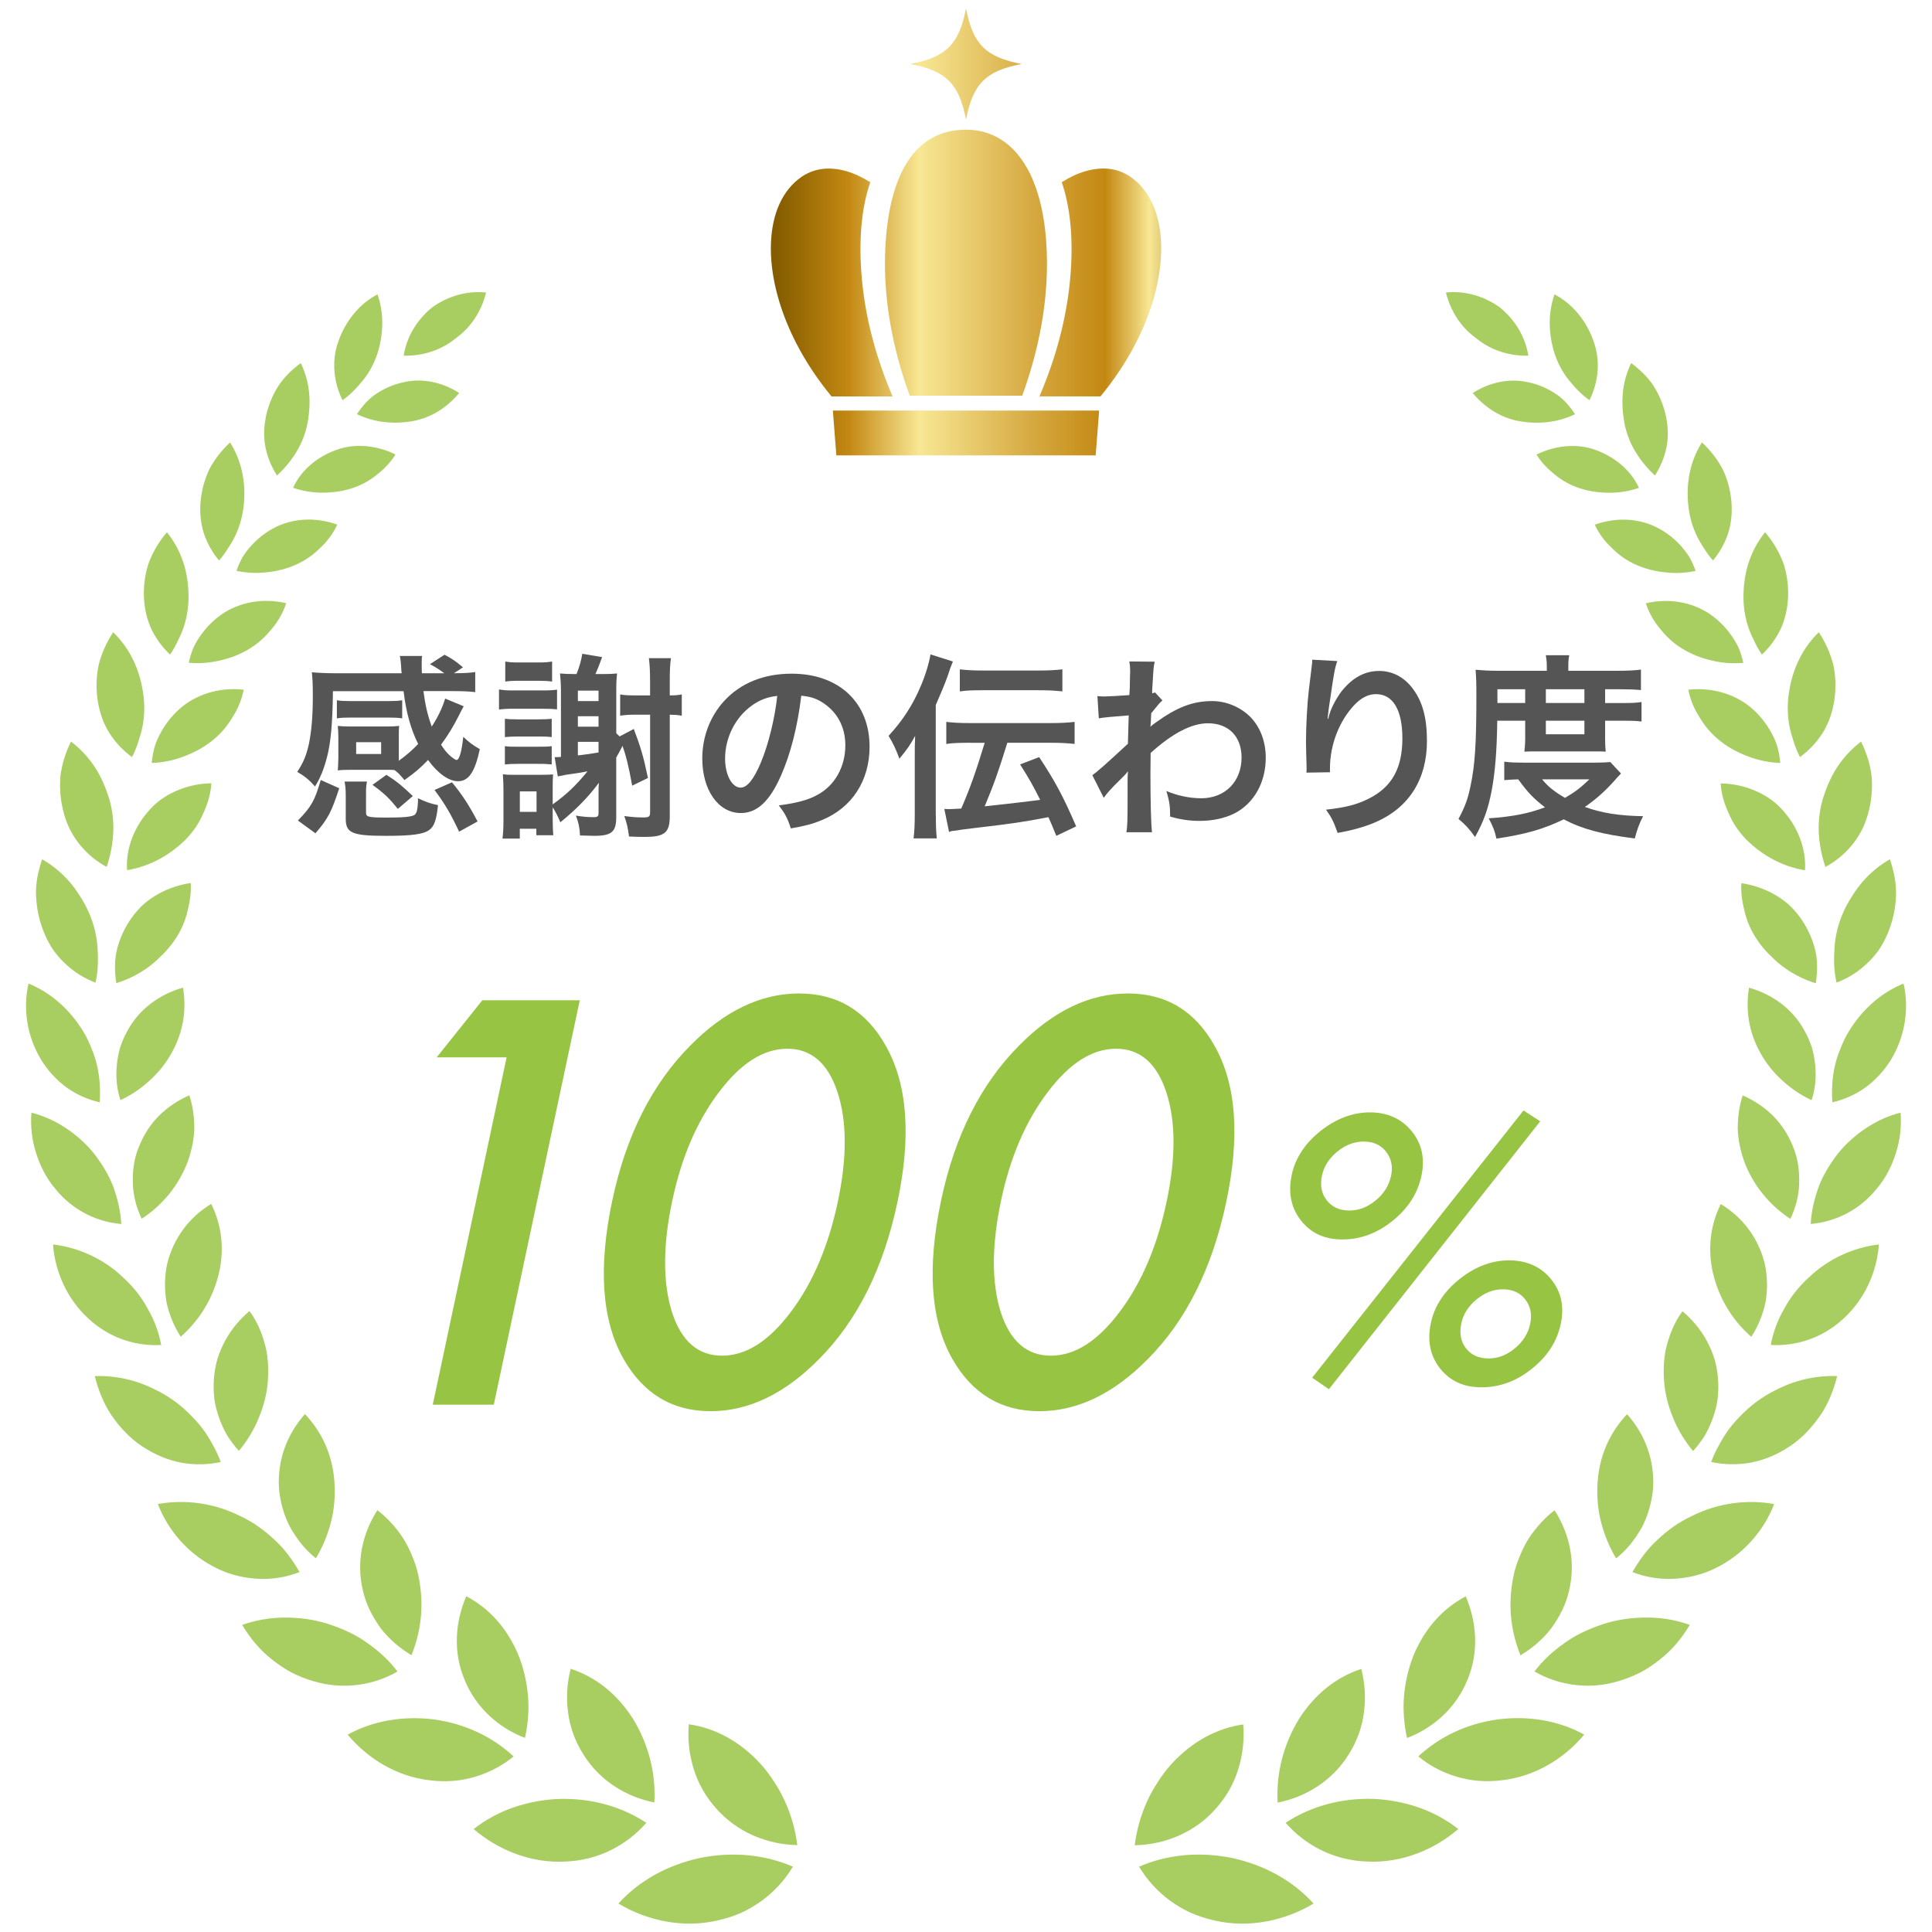
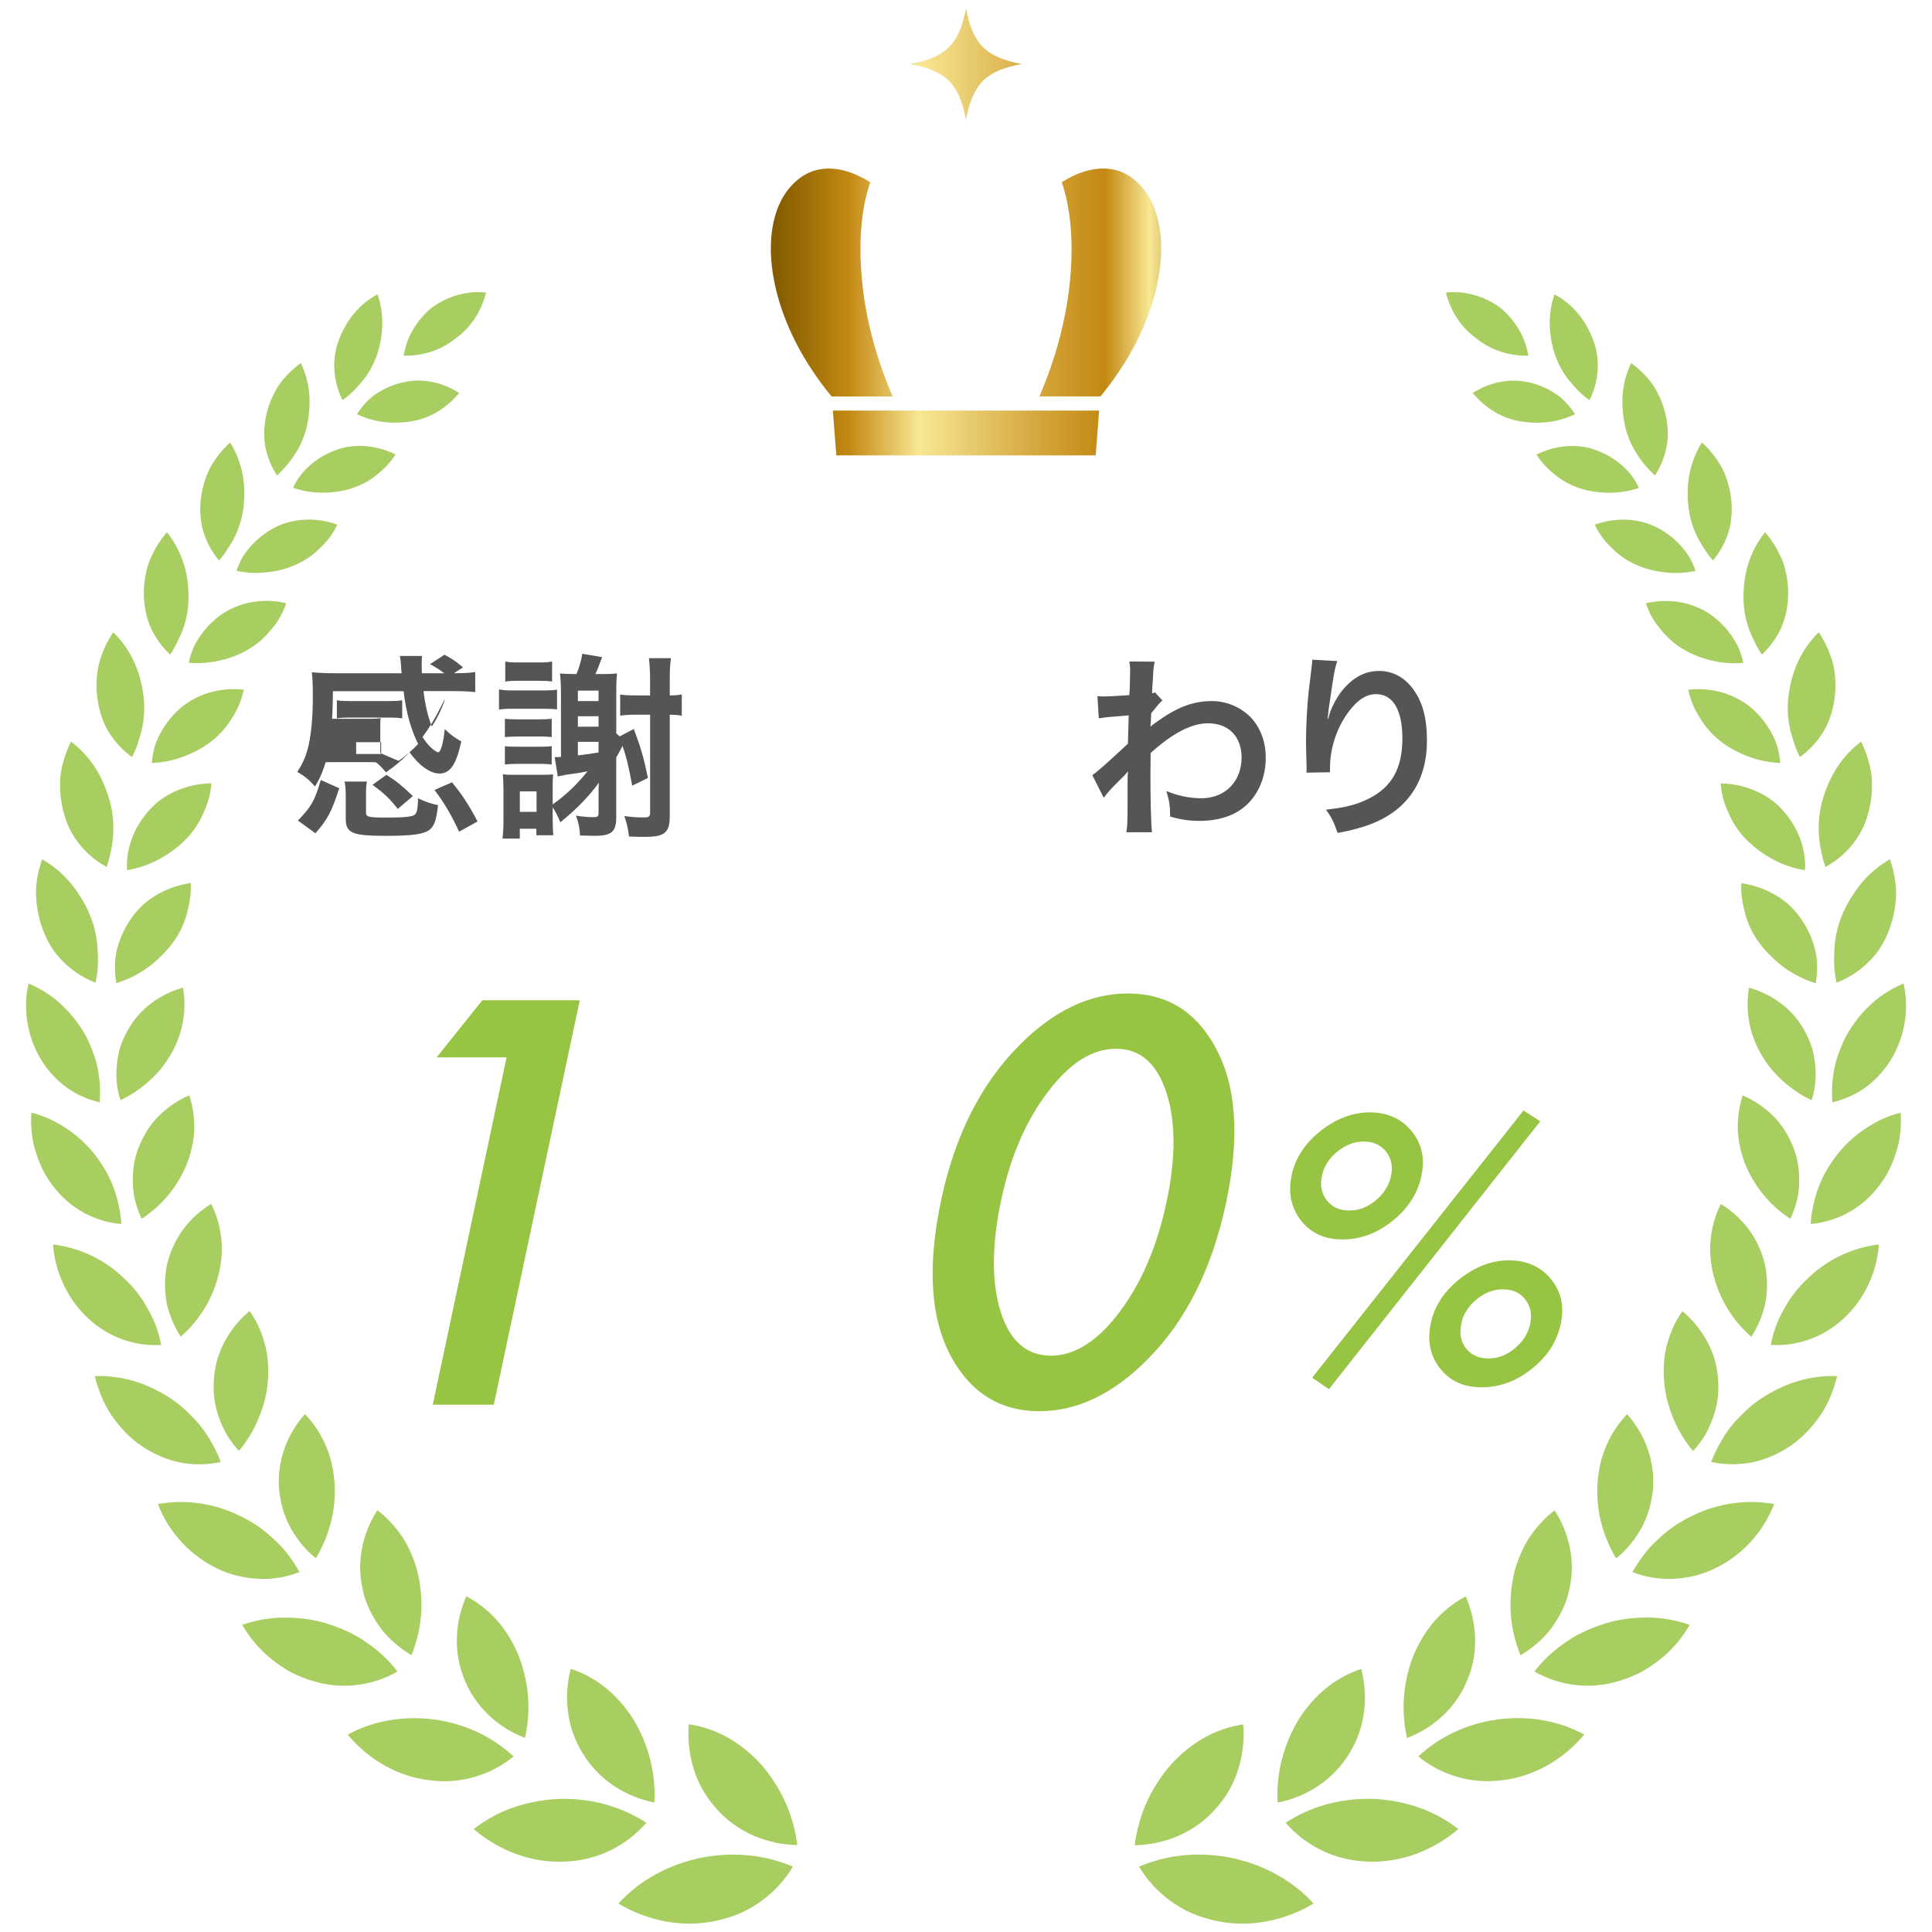
<svg xmlns="http://www.w3.org/2000/svg" xmlns:xlink="http://www.w3.org/1999/xlink" id="_レイヤー_2" viewBox="0 0 460 460">
  <defs>
    <style>.cls-1{fill:url(#_名称未設定グラデーション_62-5);}.cls-1,.cls-2,.cls-3,.cls-4,.cls-5,.cls-6,.cls-7,.cls-8{stroke-width:0px;}.cls-2{fill:url(#_名称未設定グラデーション_62-4);}.cls-3{fill:url(#_名称未設定グラデーション_62-3);}.cls-4{fill:url(#_名称未設定グラデーション_62-2);}.cls-5{fill:url(#_名称未設定グラデーション_62);}.cls-6{fill:#555;}.cls-7{fill:#98c443;}.cls-8{fill:#a8cd60;}</style>
    <linearGradient id="_名称未設定グラデーション_62" x1="185.21" y1="62.55" x2="290.52" y2="62.55" gradientUnits="userSpaceOnUse">
      <stop offset="0" stop-color="#855d00" />
      <stop offset=".16" stop-color="#c38812" />
      <stop offset=".32" stop-color="#f8e794" />
      <stop offset=".59" stop-color="#d4a63c" />
      <stop offset=".74" stop-color="#c38812" />
      <stop offset=".84" stop-color="#f8e794" />
      <stop offset=".95" stop-color="#a5842a" />
      <stop offset="1" stop-color="#855d00" />
    </linearGradient>
    <linearGradient id="_名称未設定グラデーション_62-2" x1="185.21" y1="67.26" x2="290.52" y2="67.26" xlink:href="#_名称未設定グラデーション_62" />
    <linearGradient id="_名称未設定グラデーション_62-3" x1="185.21" y1="67.26" x2="290.52" y2="67.26" xlink:href="#_名称未設定グラデーション_62" />
    <linearGradient id="_名称未設定グラデーション_62-4" x1="185.21" y1="15.23" x2="290.52" y2="15.23" xlink:href="#_名称未設定グラデーション_62" />
    <linearGradient id="_名称未設定グラデーション_62-5" x1="185.21" y1="103.09" x2="290.52" y2="103.09" xlink:href="#_名称未設定グラデーション_62" />
  </defs>
  <path class="cls-8" d="m115.73,69.65c-1.08,4.33-3.47,8.2-7.22,10.9-3.58,2.92-7.94,4.22-12.4,4.14.67-4.27,3.01-8.43,6.77-11.49,3.93-2.83,8.56-4.01,12.85-3.55Zm-6.38,23.93c-3.81-2.45-8.55-3.65-13.22-2.58-2.36.5-4.54,1.44-6.47,2.71-1.95,1.25-3.43,3.03-4.68,4.9,4.16,1.99,8.72,2.47,13.41,1.63,4.66-.89,8.21-3.46,10.95-6.66Zm-19.61,19.44c1.74-1.37,3.27-2.94,4.42-4.81-2.09-1.04-4.36-1.71-6.71-1.95-2.37-.24-4.82-.04-7.14.78-4.65,1.61-8.59,4.82-10.52,9.1,2.22.76,4.55,1.15,6.87,1.16,2.32,0,4.78-.27,7.07-1.03,2.31-.74,4.32-1.85,6.02-3.26Zm-13.39,17.32c1.68-1.56,3-3.39,3.96-5.43-4.47-1.61-9.67-1.73-14.33.42-2.3,1.09-4.31,2.61-5.98,4.4-.83.9-1.58,1.86-2.22,2.88-.59,1.05-1.08,2.16-1.48,3.3,2.36.51,4.79.63,7.17.35,2.44-.24,4.87-.84,7.13-1.88,2.27-1.03,4.17-2.42,5.75-4.05Zm-11.58,19.31c1.52-1.8,2.64-3.83,3.37-6.03-4.78-1.12-10.08-.59-14.61,2.16-2.22,1.4-4.09,3.2-5.57,5.24-.74,1.02-1.39,2.1-1.92,3.22-.47,1.15-.84,2.35-1.1,3.56,2.48.22,4.98.04,7.38-.53,2.46-.54,4.88-1.46,7.06-2.8,2.2-1.33,3.94-3,5.39-4.83Zm-9.43,21.13c1.33-2.03,2.22-4.24,2.69-6.57-5.02-.55-10.4.64-14.66,4.05-2.09,1.71-3.78,3.79-5.04,6.07-.61,1.14-1.19,2.31-1.53,3.55-.33,1.24-.56,2.51-.67,3.78,2.57-.09,5.11-.6,7.48-1.49,2.39-.89,4.79-2.12,6.84-3.76,2.08-1.64,3.67-3.55,4.89-5.62Zm-6.9,22.77c1.06-2.25,1.72-4.61,1.89-7.05-2.63.04-5.24.54-7.72,1.53-2.47.99-4.87,2.47-6.73,4.5-3.82,4.05-5.97,9.37-5.63,14.65,5.26-.88,10.02-3.41,13.93-7.27,1.91-1.95,3.32-4.09,4.26-6.37Zm-3.99,24.15c.65-2.45,1.13-4.93.96-7.45-2.69.39-5.3,1.25-7.7,2.59-1.2.67-2.37,1.46-3.43,2.38-1.02.92-1.96,1.97-2.81,3.13-1.7,2.32-2.9,4.92-3.59,7.6-.68,2.68-.6,5.46-.19,8.13,2.62-.8,5.1-2.02,7.31-3.59,1.11-.78,2.15-1.66,3.1-2.62,1.02-.95,1.97-1.99,2.82-3.11,1.7-2.24,2.87-4.62,3.54-7.07Zm-.87,17.45c-5.38,1.52-10.34,4.95-13.18,10.18-.73,1.3-1.33,2.66-1.79,4.05-.4,1.38-.66,2.79-.79,4.21-.28,2.83-.03,5.68.86,8.34,2.57-1.18,4.89-2.77,6.97-4.68,2.11-1.91,3.91-4.15,5.27-6.66,2.82-5.04,3.48-10.35,2.66-15.43Zm2.68,33.49c0-2.69-.36-5.33-1.18-7.85-2.64,1.15-5.08,2.76-7.17,4.81-2.07,2.05-3.66,4.53-4.82,7.4-1.2,2.88-1.56,5.86-1.45,8.79.06,2.94.87,5.78,2.09,8.39,4.89-3.17,8.71-7.81,10.87-13.33,1-2.75,1.6-5.52,1.66-8.21Zm4.03,18c-5.14,3.13-8.92,7.98-10.47,14.21-.67,3.07-.69,6.19-.18,9.18.62,2.95,1.8,5.75,3.38,8.24,4.58-4,7.75-9.29,9.13-15.23,1.34-5.94.55-11.52-1.87-16.41Zm12.69,33.1c-.77-2.74-1.9-5.32-3.58-7.58-2.33,1.96-4.3,4.32-5.78,7.03-.74,1.35-1.35,2.79-1.83,4.31-.44,1.5-.72,3.06-.85,4.69-.13,1.63-.09,3.25.09,4.83.21,1.57.62,3.08,1.13,4.55.52,1.47,1.17,2.88,1.94,4.21.82,1.3,1.75,2.53,2.78,3.66,1.99-2.37,3.6-5.04,4.74-7.87,1.2-2.86,1.98-5.92,2.17-9.02.18-3.1,0-6.11-.82-8.82Zm9.63,16.95c-4.24,4.76-6.6,10.89-6.19,17.69.3,3.32,1.21,6.54,2.73,9.36,1.59,2.77,3.56,5.34,6.07,7.27,1.63-2.71,2.84-5.68,3.63-8.8.79-3.12.98-6.26.77-9.5-.48-6.45-3.05-11.82-7-16.02Zm25.39,33.48c-.6-1.45-1.3-2.83-2.12-4.09-1.68-2.49-3.66-4.71-6.03-6.51-3.51,5.47-5.06,12.19-3.48,18.97.73,3.43,2.32,6.41,4.26,9.11,2.01,2.63,4.56,4.78,7.34,6.44,1.24-3.05,2.02-6.31,2.28-9.57.25-3.26,0-6.53-.73-9.8-.38-1.62-.89-3.14-1.53-4.56Zm13.02,9.89c-2.64,6.08-3.19,13.25-.42,19.84,2.67,6.68,8.14,11.51,14.39,13.88.75-3.32,1-6.75.71-10.11-.31-3.32-1.06-6.67-2.37-9.84-2.67-6.25-6.9-10.93-12.31-13.77Zm24.85,17.27c-.84,3.33-1.08,6.79-.63,10.24.42,3.49,1.6,6.85,3.55,9.97,3.85,6.34,10.25,10.29,17.01,11.62.38-7.08-1.43-13.96-5.12-19.97-3.77-5.89-8.84-9.91-14.81-11.86Zm28.12,13.21c-.27,3.53.08,7.09,1.14,10.51,1.04,3.47,2.83,6.66,5.36,9.5,5.03,5.75,12.24,8.62,19.34,8.76-.45-3.6-1.44-7.12-2.92-10.38-.74-1.63-1.6-3.18-2.58-4.67-.97-1.53-2.06-2.98-3.27-4.32-4.87-5.29-10.69-8.48-17.07-9.4ZM80.54,81.36c-1.71,4.8-1,9.88,1.01,13.92,1.91-1.3,3.48-3.03,4.96-4.84,1.45-1.83,2.6-3.96,3.38-6.35,1.5-4.83,1.51-9.65-.01-14-4.37,2.27-7.68,6.44-9.34,11.27Zm-17.2,17.73c-.53,2.61-.61,5.09-.11,7.51.5,2.41,1.44,4.64,2.74,6.62,3.43-3.26,6.26-7.31,7.24-12.44.48-2.58.63-5.06.37-7.45-.26-2.41-.93-4.74-1.96-6.88-2.04,1.49-3.91,3.28-5.33,5.42-1.38,2.18-2.41,4.63-2.96,7.22Zm-15.57,20.2c-.25,2.74.02,5.32.77,7.7.81,2.41,2.04,4.59,3.61,6.46.81-.92,1.53-1.91,2.17-2.96.69-1.02,1.31-2.09,1.83-3.22,1.04-2.26,1.7-4.75,1.92-7.43.48-5.31-.65-10.31-3.29-14.49-1.92,1.76-3.57,3.86-4.84,6.19-1.17,2.39-1.91,5.04-2.17,7.77Zm-13.51,22.61c.09,2.84.68,5.45,1.74,7.79,1.13,2.37,2.66,4.44,4.5,6.16.71-1.04,1.33-2.15,1.85-3.3.58-1.13,1.09-2.3,1.48-3.52.78-2.45,1.15-5.08,1.04-7.85-.13-5.48-1.92-10.49-5.13-14.45-1.75,2.04-3.19,4.41-4.2,6.95-.94,2.58-1.35,5.4-1.28,8.23Zm-11,24.88c.46,2.9,1.35,5.48,2.79,7.76,1.45,2.28,3.29,4.2,5.39,5.72.59-1.16,1.09-2.37,1.48-3.61.39-1.25.8-2.5,1.03-3.8.49-2.6.54-5.34.07-8.16-.85-5.6-3.28-10.49-7.07-14.15-1.54,2.32-2.72,4.92-3.43,7.66-.61,2.78-.69,5.71-.26,8.6Zm-8.03,26.93c1.54,5.79,5.51,10.18,10.16,12.7,1.69-5.08,2.28-10.62.59-16.27-.89-2.84-1.99-5.39-3.52-7.67-1.52-2.28-3.41-4.28-5.56-5.9-1.27,2.58-2.18,5.39-2.52,8.29-.23,2.93.03,5.94.85,8.84Zm-4.62,28.64c.61,1.43,1.33,2.75,2.15,3.95.89,1.21,1.86,2.3,2.91,3.27,2.1,1.95,4.5,3.41,7.06,4.39.65-2.7.68-5.5.49-8.31-.18-2.8-.85-5.63-2.07-8.4-.61-1.39-1.33-2.7-2.14-3.93-.77-1.23-1.59-2.38-2.53-3.44-1.85-2.13-4.04-3.92-6.45-5.29-.94,2.81-1.61,5.8-1.44,8.83.15,3.03.8,6.07,2.02,8.93Zm-.86,29.92c1.71,2.75,3.81,4.99,6.16,6.69,2.38,1.7,5.08,2.86,7.83,3.5.18-2.84.05-5.73-.58-8.56-.32-1.42-.77-2.82-1.35-4.21-.52-1.39-1.17-2.75-1.97-4.08-3.26-5.32-7.76-9.28-13.05-11.43-1.37,6-.35,12.58,2.97,18.08Zm3.39,30.75c4.17,5.18,9.94,7.91,15.74,8.41-.15-2.95-.84-5.84-1.83-8.66-1.03-2.81-2.65-5.48-4.58-8-1.97-2.5-4.36-4.58-6.89-6.24-2.5-1.66-5.25-2.88-8.1-3.61-.23,3.16.08,6.41,1.08,9.49.95,3.09,2.41,6.04,4.58,8.61Zm7.96,30.97c5.04,4.67,11.37,6.58,17.28,6.24-.56-3-1.62-5.88-3.17-8.56-1.44-2.72-3.4-5.24-5.86-7.48-4.71-4.53-10.76-7.19-16.72-7.89.46,6.54,3.39,13.04,8.46,17.68Zm12.83,30.43c2.98,1.96,6.09,3.24,9.23,3.84,3.2.57,6.37.49,9.4-.16-.54-1.47-1.2-2.89-1.99-4.25-.74-1.39-1.58-2.72-2.56-3.98-.97-1.26-2.09-2.44-3.27-3.57-1.16-1.14-2.44-2.2-3.85-3.16-1.4-.97-2.88-1.79-4.38-2.5-1.46-.72-2.98-1.32-4.52-1.78-3.08-.92-6.28-1.34-9.42-1.21.82,3.27,2.09,6.52,4.02,9.38,1.98,2.84,4.34,5.43,7.33,7.39Zm17.84,29.06c3.27,1.59,6.77,2.31,10.04,2.44,3.28.13,6.51-.46,9.52-1.62-1.63-2.78-3.5-5.45-5.95-7.66-2.38-2.26-5.1-4.25-8.32-5.74-6.24-3.1-13.18-3.95-19.47-2.79,2.51,6.54,7.58,12.23,14.18,15.36Zm22.84,26.79c3.59,1.1,7.22,1.32,10.62.88,3.4-.44,6.55-1.52,9.41-3.17-2.02-2.66-4.49-4.94-7.28-6.85-2.72-1.99-5.96-3.42-9.38-4.52-3.42-1.09-7-1.5-10.4-1.47-3.4.03-6.77.62-9.91,1.74,1.83,3.11,4.19,5.98,7.11,8.25,1.44,1.15,2.97,2.19,4.6,3.07,1.67.84,3.42,1.55,5.23,2.08Zm27.68,23.6c3.87.5,7.56.18,10.96-.87,3.39-1.02,6.43-2.67,9.04-4.8-5.04-4.68-11.48-7.75-18.85-8.8-7.43-.94-14.58.28-20.66,3.61,4.77,5.73,11.71,9.96,19.5,10.86Zm32.23,19.36c8.05-.27,14.85-4.03,19.37-9.23-5.93-3.88-13.01-5.87-20.68-5.69-3.86.14-7.57.87-10.99,2.04-3.44,1.2-6.64,2.95-9.44,5.14,5.85,5.02,13.65,8.16,21.75,7.74Zm36.24,14.04c2.04-.45,3.95-1.07,5.73-1.85,1.79-.82,3.45-1.82,4.97-2.93,3.03-2.23,5.48-4.97,7.32-8.05-6.72-2.89-14.26-3.62-22.02-2.09-7.79,1.69-14.55,5.39-19.52,10.88,6.85,4.08,15.36,5.91,23.52,4.04ZM351.49,80.55c3.58,2.92,7.94,4.22,12.4,4.14-.67-4.27-3.01-8.43-6.77-11.49-3.93-2.83-8.56-4.01-12.85-3.55,1.08,4.33,3.47,8.2,7.22,10.9Zm18.63-10.46c-1.52,4.34-1.51,9.16-.01,14,.78,2.39,1.93,4.51,3.38,6.35,1.48,1.81,3.05,3.54,4.96,4.84,2.02-4.04,2.72-9.12,1.01-13.92-1.66-4.84-4.97-9-9.34-11.27Zm23.58,21.78c-1.42-2.14-3.3-3.93-5.33-5.42-1.03,2.14-1.7,4.47-1.96,6.88-.25,2.4-.1,4.88.37,7.45.98,5.13,3.81,9.18,7.24,12.44,1.29-1.98,2.24-4.21,2.74-6.62.51-2.42.43-4.9-.11-7.51-.55-2.6-1.58-5.04-2.96-7.22Zm16.36,19.66c-1.27-2.33-2.92-4.43-4.84-6.19-2.64,4.18-3.77,9.18-3.29,14.49.22,2.68.88,5.17,1.92,7.43.52,1.13,1.14,2.2,1.83,3.22.64,1.05,1.37,2.04,2.17,2.96,1.57-1.87,2.8-4.04,3.61-6.46.75-2.38,1.01-4.96.77-7.7-.26-2.73-.99-5.38-2.17-7.77Zm14.4,22.15c-1.01-2.54-2.45-4.9-4.2-6.95-3.21,3.96-4.99,8.97-5.13,14.45-.11,2.77.26,5.4,1.04,7.85.39,1.22.89,2.4,1.48,3.52.52,1.16,1.14,2.26,1.85,3.3,1.84-1.72,3.37-3.79,4.5-6.16,1.06-2.34,1.65-4.96,1.74-7.79.07-2.82-.34-5.65-1.28-8.23Zm12.02,24.51c-.72-2.73-1.9-5.34-3.43-7.66-3.78,3.66-6.21,8.55-7.07,14.15-.46,2.82-.42,5.56.07,8.16.23,1.31.64,2.55,1.03,3.8.39,1.25.88,2.46,1.48,3.61,2.1-1.52,3.93-3.43,5.39-5.72,1.44-2.28,2.33-4.86,2.79-7.76.43-2.89.35-5.82-.26-8.6Zm9.15,26.68c-.34-2.9-1.25-5.72-2.52-8.29-2.15,1.62-4.03,3.62-5.56,5.9-1.53,2.28-2.63,4.83-3.52,7.67-1.69,5.65-1.1,11.19.59,16.27,4.66-2.52,8.63-6.91,10.16-12.7.82-2.9,1.08-5.91.85-8.84Zm5.79,28.55c.16-3.03-.51-6.02-1.44-8.83-2.41,1.37-4.6,3.16-6.45,5.29-.93,1.07-1.76,2.21-2.53,3.44-.81,1.23-1.53,2.55-2.14,3.93-1.22,2.77-1.9,5.59-2.07,8.4-.19,2.8-.16,5.61.49,8.31,2.56-.98,4.96-2.44,7.06-4.39,1.05-.97,2.03-2.06,2.92-3.27.82-1.2,1.54-2.52,2.15-3.95,1.22-2.85,1.87-5.89,2.02-8.93Zm1.8,20.76c-5.29,2.15-9.8,6.11-13.05,11.43-.79,1.33-1.45,2.7-1.97,4.08-.58,1.38-1.03,2.79-1.35,4.21-.63,2.84-.76,5.72-.58,8.56,2.75-.64,5.45-1.8,7.83-3.5,2.35-1.7,4.45-3.94,6.16-6.69,3.31-5.5,4.34-12.08,2.97-18.08Zm-1.78,40.22c1-3.08,1.31-6.33,1.08-9.49-2.85.73-5.6,1.95-8.1,3.61-2.52,1.66-4.92,3.74-6.89,6.24-1.93,2.51-3.55,5.19-4.58,8-.99,2.82-1.68,5.71-1.83,8.66,5.8-.5,11.57-3.23,15.74-8.41,2.17-2.57,3.63-5.52,4.58-8.61Zm-4.08,21.9c-5.96.69-12.01,3.36-16.72,7.89-2.46,2.24-4.42,4.76-5.86,7.48-1.55,2.68-2.61,5.56-3.17,8.56,5.91.34,12.24-1.58,17.28-6.24,5.08-4.64,8-11.14,8.46-17.68Zm-13.96,40.72c1.93-2.86,3.21-6.11,4.02-9.38-3.14-.12-6.34.29-9.42,1.21-1.54.46-3.05,1.05-4.52,1.78-1.5.71-2.98,1.53-4.38,2.5-1.41.96-2.69,2.02-3.85,3.16-1.18,1.13-2.3,2.3-3.27,3.57-.98,1.26-1.82,2.6-2.56,3.98-.79,1.36-1.45,2.78-1.99,4.25,3.03.65,6.2.72,9.4.16,3.14-.6,6.25-1.87,9.23-3.84,2.99-1.96,5.34-4.55,7.33-7.39Zm-10.99,21.09c-6.29-1.15-13.23-.31-19.47,2.79-3.22,1.49-5.94,3.47-8.32,5.74-2.45,2.21-4.32,4.88-5.95,7.66,3.01,1.16,6.23,1.74,9.52,1.62,3.28-.13,6.77-.85,10.04-2.44,6.6-3.14,11.67-8.82,14.18-15.36Zm-31.8,40.08c1.63-.88,3.16-1.92,4.6-3.07,2.92-2.26,5.28-5.14,7.11-8.25-3.14-1.12-6.5-1.71-9.91-1.74-3.4-.03-6.98.38-10.4,1.47-3.41,1.1-6.66,2.54-9.38,4.52-2.79,1.92-5.26,4.19-7.28,6.85,2.85,1.65,6.01,2.73,9.41,3.17,3.4.45,7.03.22,10.62-.88,1.81-.53,3.56-1.24,5.23-2.08Zm-13.41,14.81c-6.09-3.34-13.23-4.56-20.66-3.61-7.37,1.05-13.81,4.12-18.85,8.8,2.61,2.14,5.65,3.79,9.04,4.8,3.41,1.05,7.1,1.37,10.96.87,7.79-.9,14.73-5.13,19.5-10.86Zm-29.99,22.48c-2.8-2.19-6.01-3.94-9.44-5.14-3.42-1.17-7.13-1.9-10.99-2.04-7.67-.18-14.75,1.81-20.68,5.69,4.52,5.2,11.32,8.96,19.37,9.23,8.09.42,15.9-2.72,21.75-7.74Zm-34.46,17.75c-4.97-5.49-11.72-9.19-19.52-10.88-7.77-1.54-15.3-.8-22.02,2.09,1.84,3.08,4.29,5.82,7.32,8.05,1.51,1.11,3.18,2.11,4.97,2.93,1.78.78,3.7,1.4,5.73,1.85,8.16,1.88,16.68.04,23.52-4.04Zm48.85-352.98c4.69.84,9.25.36,13.41-1.63-1.25-1.87-2.73-3.66-4.68-4.9-1.92-1.27-4.11-2.22-6.47-2.71-4.67-1.06-9.41.13-13.22,2.58,2.74,3.2,6.3,5.77,10.95,6.66Zm14.68,16.04c2.29.76,4.75,1.03,7.07,1.03,2.32,0,4.66-.4,6.87-1.16-1.94-4.27-5.88-7.48-10.52-9.1-2.31-.82-4.77-1.02-7.14-.78-2.36.23-4.62.91-6.72,1.95,1.14,1.86,2.68,3.44,4.42,4.81,1.7,1.41,3.71,2.52,6.02,3.26Zm13.13,18.11c2.26,1.04,4.69,1.64,7.13,1.88,2.37.27,4.81.15,7.17-.35-.39-1.14-.89-2.24-1.48-3.3-.64-1.02-1.39-1.98-2.22-2.88-1.66-1.79-3.68-3.31-5.98-4.4-4.66-2.15-9.85-2.04-14.33-.42.96,2.03,2.28,3.86,3.96,5.43,1.59,1.63,3.48,3.02,5.75,4.05Zm11.22,20.09c2.18,1.34,4.59,2.25,7.06,2.8,2.39.58,4.9.75,7.38.53-.26-1.21-.63-2.4-1.1-3.56-.53-1.12-1.18-2.2-1.92-3.22-1.48-2.04-3.35-3.84-5.57-5.24-4.53-2.76-9.83-3.28-14.61-2.16.72,2.2,1.85,4.23,3.37,6.03,1.45,1.84,3.19,3.5,5.39,4.83Zm8.93,21.92c2.05,1.65,4.45,2.87,6.84,3.76,2.38.89,4.92,1.4,7.48,1.49-.11-1.27-.34-2.54-.67-3.78-.34-1.24-.91-2.41-1.53-3.55-1.26-2.28-2.95-4.36-5.04-6.07-4.26-3.4-9.64-4.59-14.66-4.05.46,2.33,1.36,4.54,2.68,6.57,1.22,2.07,2.81,3.98,4.89,5.62Zm6.27,23.53c3.91,3.86,8.67,6.39,13.93,7.27.34-5.28-1.81-10.6-5.63-14.65-1.86-2.04-4.26-3.51-6.73-4.5-2.48-.99-5.09-1.49-7.72-1.53.17,2.44.83,4.8,1.89,7.05.94,2.28,2.36,4.42,4.26,6.37Zm3.27,24.85c.85,1.12,1.8,2.16,2.82,3.11.96.96,1.99,1.83,3.1,2.62,2.21,1.57,4.7,2.78,7.31,3.59.4-2.67.49-5.45-.19-8.13-.7-2.68-1.89-5.28-3.59-7.6-.85-1.16-1.8-2.21-2.81-3.13-1.06-.92-2.23-1.71-3.43-2.38-2.41-1.34-5.02-2.2-7.7-2.59-.17,2.51.3,4.99.96,7.45.67,2.45,1.84,4.83,3.54,7.07Zm-.01,25.81c1.36,2.52,3.16,4.75,5.27,6.66,2.09,1.91,4.4,3.49,6.97,4.68.89-2.66,1.14-5.51.86-8.34-.13-1.42-.4-2.83-.79-4.21-.46-1.38-1.05-2.74-1.79-4.05-2.84-5.23-7.8-8.66-13.18-10.18-.82,5.08-.16,10.39,2.66,15.43Zm-3.68,26.27c2.17,5.52,5.99,10.15,10.87,13.33,1.22-2.6,2.03-5.44,2.09-8.39.1-2.93-.26-5.91-1.45-8.79-1.16-2.87-2.75-5.35-4.82-7.4-2.09-2.05-4.52-3.66-7.17-4.81-.82,2.52-1.18,5.16-1.18,7.85.06,2.69.66,5.46,1.66,8.21Zm-7.56,26.2c1.38,5.94,4.55,11.22,9.13,15.23,1.59-2.49,2.77-5.29,3.38-8.24.51-2.99.49-6.11-.18-9.18-1.55-6.23-5.33-11.09-10.47-14.21-2.42,4.89-3.2,10.47-1.87,16.41Zm-11.65,25.52c.19,3.1.97,6.16,2.17,9.02,1.14,2.83,2.75,5.5,4.74,7.87,1.03-1.13,1.96-2.36,2.78-3.66.77-1.33,1.42-2.75,1.94-4.21.51-1.47.93-2.98,1.13-4.55.18-1.59.22-3.2.09-4.83-.13-1.63-.41-3.19-.85-4.69-.48-1.52-1.09-2.96-1.83-4.31-1.48-2.71-3.45-5.07-5.78-7.03-1.68,2.27-2.8,4.85-3.58,7.58-.82,2.71-1.01,5.72-.82,8.82Zm-15.81,24.14c-.21,3.24-.02,6.38.77,9.5.78,3.12,2,6.09,3.63,8.8,2.51-1.93,4.48-4.5,6.07-7.27,1.52-2.83,2.42-6.05,2.73-9.36.41-6.79-1.95-12.92-6.19-17.69-3.95,4.2-6.52,9.57-7,16.02Zm-19.92,22.02c-.73,3.27-.99,6.54-.73,9.8.26,3.26,1.05,6.52,2.28,9.57,2.78-1.66,5.33-3.81,7.34-6.44,1.94-2.7,3.53-5.68,4.26-9.11,1.59-6.78.03-13.5-3.48-18.97-2.37,1.79-4.34,4.02-6.03,6.51-.82,1.26-1.52,2.63-2.12,4.09-.63,1.42-1.15,2.94-1.53,4.56Zm-23.8,19.11c-1.3,3.17-2.06,6.52-2.37,9.84-.28,3.35-.04,6.79.71,10.11,6.25-2.37,11.72-7.21,14.39-13.88,2.76-6.59,2.21-13.76-.42-19.84-5.41,2.85-9.64,7.52-12.31,13.77Zm-27.35,15.36c-3.69,6.02-5.5,12.9-5.12,19.97,6.76-1.33,13.16-5.28,17.01-11.62,1.95-3.12,3.13-6.49,3.55-9.97.45-3.45.2-6.91-.63-10.24-5.97,1.95-11.04,5.97-14.81,11.86Zm-30.38,10.76c-1.21,1.34-2.3,2.79-3.27,4.32-.98,1.49-1.85,3.04-2.58,4.67-1.48,3.26-2.47,6.78-2.92,10.38,7.1-.14,14.31-3,19.34-8.76,2.53-2.83,4.32-6.03,5.36-9.5,1.05-3.43,1.41-6.98,1.14-10.51-6.38.92-12.2,4.12-17.07,9.4Z" />
-   <path class="cls-5" d="m243.38,94.22c3.33-9.15,5.9-19.94,5.9-31.43,0-7.76-1.1-14.29-3.14-19.39-.26-.65-.52-1.29-.81-1.89-.3-.62-.62-1.19-.95-1.76-3.32-5.73-8.21-8.87-14.39-8.87-7.14,0-11.69,3.63-14.56,8.7-.33.58-.64,1.17-.92,1.78-.29.62-.55,1.25-.8,1.9-2.42,6.32-3,13.84-3,19.53,0,11.49,2.57,22.28,5.9,31.43h26.76Z" />
  <path class="cls-4" d="m269.09,42.05c-1.59-1.08-3.39-1.71-5.34-1.88-1.65-.14-3.4.05-5.23.57-1.91.54-3.83,1.45-5.72,2.64,1.96,5.73,2.73,12.91,2.14,21.34-.78,11.04-3.79,21.12-7.46,29.66h14.54c3.13-3.8,6.05-8.06,8.5-12.85,8.45-16.58,7.85-33.18-1.43-39.48Z" />
  <path class="cls-3" d="m205.07,64.73c-.6-8.43.17-15.62,2.14-21.34-1.89-1.19-3.81-2.09-5.72-2.64-1.82-.52-3.58-.71-5.23-.57-1.95.17-3.75.8-5.34,1.88-9.28,6.3-9.88,22.9-1.43,39.48,2.45,4.8,5.37,9.05,8.5,12.85h14.54c-3.67-8.54-6.68-18.62-7.46-29.66Z" />
  <path class="cls-2" d="m230,28.47c1.65-8.53,4.7-11.59,13.23-13.23-8.53-1.65-11.59-4.7-13.23-13.23-1.65,8.53-4.7,11.59-13.23,13.23,8.53,1.65,11.59,4.7,13.23,13.23Z" />
  <polygon class="cls-1" points="199.13 108.43 260.87 108.43 261.7 97.75 198.3 97.75 199.13 108.43" />
  <path class="cls-7" d="m307.54,279.78c.85-4.02,3.14-7.51,6.84-10.48,3.76-2.97,7.69-4.45,11.8-4.45s7.52,1.5,9.94,4.49c2.42,2.97,3.19,6.51,2.31,10.64-.88,4.16-3.17,7.72-6.84,10.68-3.68,2.97-7.67,4.45-11.96,4.45s-7.51-1.51-9.89-4.53c-2.35-3.02-3.08-6.62-2.19-10.81Zm55.2-15.38l3.98,2.58-50.31,63.78-3.99-2.74,50.31-63.61Zm-47.99,15.51c-.49,2.33-.11,4.3,1.16,5.9s3.05,2.41,5.35,2.41,4.34-.8,6.29-2.41,3.17-3.55,3.65-5.82c.48-2.24.08-4.17-1.18-5.78-1.27-1.61-3.04-2.41-5.31-2.41s-4.38.8-6.33,2.41c-1.95,1.61-3.16,3.51-3.62,5.7Zm25.94,35.05c.85-3.99,3.13-7.47,6.83-10.43,3.76-2.97,7.69-4.45,11.8-4.45s7.57,1.5,9.98,4.49c2.42,2.97,3.19,6.51,2.31,10.64-.89,4.19-3.18,7.75-6.89,10.69-3.65,2.94-7.63,4.41-11.95,4.41s-7.51-1.5-9.9-4.49c-2.36-2.99-3.09-6.61-2.18-10.85Zm7.24.17c-.49,2.33-.12,4.3,1.11,5.9,1.27,1.61,3.05,2.41,5.35,2.41s4.37-.8,6.29-2.41c1.95-1.61,3.17-3.55,3.65-5.82.48-2.27.09-4.21-1.18-5.82-1.24-1.61-3.01-2.41-5.31-2.41s-4.34.8-6.29,2.41c-1.95,1.61-3.16,3.52-3.63,5.74Z" />
  <path class="cls-7" d="m120.62,251.75h-16.65l10.87-13.59h23.2l-20.47,96.29h-14.53l17.58-82.69Z" />
-   <path class="cls-7" d="m145.82,285.68c3.26-15.34,9.44-27.58,18.53-36.73,8.16-8.27,16.79-12.41,25.9-12.41s15.98,4.14,20.62,12.41c5.21,9.15,6.14,21.6,2.79,37.35-3.34,15.72-9.56,28.15-18.65,37.29-8.16,8.27-16.77,12.41-25.84,12.41s-15.96-4.13-20.69-12.41c-5.21-9.15-6.1-21.78-2.67-37.92Zm14.27.06c-2.27,10.69-2.31,19.56-.11,26.63,2.22,6.94,6.21,10.41,11.94,10.41s11.15-3.47,16.37-10.41c5.21-6.9,8.93-15.61,11.17-26.13,2.24-10.52,2.22-19.25-.05-26.19-2.27-6.9-6.26-10.35-11.95-10.35s-11.09,3.45-16.29,10.35c-5.2,6.86-8.89,15.42-11.07,25.69Z" />
  <path class="cls-7" d="m224.1,285.68c3.26-15.34,9.44-27.58,18.53-36.73,8.16-8.27,16.79-12.41,25.9-12.41s15.98,4.14,20.62,12.41c5.21,9.15,6.14,21.6,2.79,37.35-3.34,15.72-9.56,28.15-18.65,37.29-8.16,8.27-16.77,12.41-25.84,12.41s-15.96-4.13-20.68-12.41c-5.21-9.15-6.1-21.78-2.67-37.92Zm14.27.06c-2.27,10.69-2.31,19.56-.11,26.63,2.22,6.94,6.21,10.41,11.94,10.41s11.15-3.47,16.37-10.41c5.21-6.9,8.93-15.61,11.17-26.13,2.24-10.52,2.22-19.25-.05-26.19-2.27-6.9-6.26-10.35-11.96-10.35s-11.09,3.45-16.29,10.35c-5.2,6.86-8.89,15.42-11.07,25.69Z" />
-   <path class="cls-6" d="m94.92,181.16c1.83-1.31,3.28-2.58,4.64-4.03-1.73-3.47-2.86-7.45-3.47-12.56h-16.82c-.09,7.73-.51,12.23-1.41,15.7-.75,2.9-1.64,5.06-2.86,6.98-1.36-1.55-2.44-2.44-4.22-3.47,1.45-2.2,2.2-4.03,2.76-6.61.61-2.95.94-6.61.94-11.2,0-3-.05-4.12-.23-5.9,1.59.14,3.56.23,5.62.23h15.75c0-.19,0-.42-.05-.51q-.05-.47-.09-1.5c-.05-.89-.14-1.41-.28-2.11h5.29c-.09.66-.09,1.69-.09,2.72,0,.37,0,.51.05,1.4h5.34c-1.5-1.08-2.16-1.5-3.42-2.16l3.47-2.25c1.83.98,2.53,1.45,4.4,3l-2.15,1.4c2.67,0,3.75-.09,5.06-.28v4.78c-1.73-.19-3.23-.24-5.76-.24h-6.56c.42,3.42,1.03,5.91,1.97,8.44,1.55-2.39,2.53-4.5,3.19-6.66l4.41,1.83q-.47.84-1.17,2.25c-1.22,2.44-2.58,4.69-4.22,6.89.7,1.12,1.31,1.87,1.97,2.48.66.61,1.45,1.17,1.73,1.17.66,0,1.27-2.25,1.59-5.53,1.36,1.31,2.16,1.92,3.94,2.95-1.17,5.48-2.67,7.64-5.2,7.64-2.2,0-4.87-1.92-7.12-5.06-2.01,2.06-3.05,2.95-5.62,4.78-1.36-1.59-1.45-1.69-2.39-2.39-.66-.05-1.03-.05-1.87-.05h-8.67c-1.12,0-2.3.05-2.95.14.05-.33.09-1.31.14-2.95v-4.78c0-1.17-.05-2.11-.14-2.86.89.09,1.73.14,3,.14h8.62c1.36,0,2.11-.05,3-.14-.09.7-.09,1.55-.09,2.81v5.48Zm-14.15,6.51c-1.83,5.62-2.72,7.36-5.67,10.73l-4.17-3.04c3.19-3.28,3.98-4.64,5.44-9.65l4.4,1.97Zm14.99-16.63c-.94-.14-1.69-.19-2.9-.19h-9.75c-1.22,0-2.06.05-2.9.19v-4.31c.8.14,1.59.19,2.9.19h9.75c1.27,0,2.01-.05,2.9-.19v4.31Zm3.75,19.35v-.33c2.06.94,2.81,1.22,4.78,1.64-.37,3.51-.89,5.01-2.06,5.9-1.41,1.03-4.17,1.41-10.26,1.41-8.15,0-9.65-.66-9.65-4.08v-5.57c0-1.45-.09-2.3-.28-3.28h5.34c-.19.89-.23,1.59-.23,2.72v4.69c0,1.03.52,1.17,5.15,1.17,3.84,0,5.81-.19,6.42-.66.33-.28.52-.66.61-1.31.09-.37.19-1.55.19-1.83v-.47Zm-14.71-10.87h5.95v-2.81h-5.95v2.81Zm9.93,13.07c-2.11-2.58-3.14-3.61-6.05-5.72l3.33-2.39c2.44,1.55,3.7,2.58,6.28,5.06l-3.56,3.05Zm12.89-6.33c2.48,3.05,3.89,5.2,6.09,9.32l-4.4,2.44c-1.87-4.03-3.47-6.79-5.86-9.93l4.17-1.83Z" />
+   <path class="cls-6" d="m94.92,181.16c1.83-1.31,3.28-2.58,4.64-4.03-1.73-3.47-2.86-7.45-3.47-12.56h-16.82c-.09,7.73-.51,12.23-1.41,15.7-.75,2.9-1.64,5.06-2.86,6.98-1.36-1.55-2.44-2.44-4.22-3.47,1.45-2.2,2.2-4.03,2.76-6.61.61-2.95.94-6.61.94-11.2,0-3-.05-4.12-.23-5.9,1.59.14,3.56.23,5.62.23h15.75c0-.19,0-.42-.05-.51q-.05-.47-.09-1.5c-.05-.89-.14-1.41-.28-2.11h5.29c-.09.66-.09,1.69-.09,2.72,0,.37,0,.51.05,1.4h5.34c-1.5-1.08-2.16-1.5-3.42-2.16l3.47-2.25c1.83.98,2.53,1.45,4.4,3l-2.15,1.4c2.67,0,3.75-.09,5.06-.28v4.78c-1.73-.19-3.23-.24-5.76-.24h-6.56c.42,3.42,1.03,5.91,1.97,8.44,1.55-2.39,2.53-4.5,3.19-6.66q-.47.84-1.17,2.25c-1.22,2.44-2.58,4.69-4.22,6.89.7,1.12,1.31,1.87,1.97,2.48.66.61,1.45,1.17,1.73,1.17.66,0,1.27-2.25,1.59-5.53,1.36,1.31,2.16,1.92,3.94,2.95-1.17,5.48-2.67,7.64-5.2,7.64-2.2,0-4.87-1.92-7.12-5.06-2.01,2.06-3.05,2.95-5.62,4.78-1.36-1.59-1.45-1.69-2.39-2.39-.66-.05-1.03-.05-1.87-.05h-8.67c-1.12,0-2.3.05-2.95.14.05-.33.09-1.31.14-2.95v-4.78c0-1.17-.05-2.11-.14-2.86.89.09,1.73.14,3,.14h8.62c1.36,0,2.11-.05,3-.14-.09.7-.09,1.55-.09,2.81v5.48Zm-14.15,6.51c-1.83,5.62-2.72,7.36-5.67,10.73l-4.17-3.04c3.19-3.28,3.98-4.64,5.44-9.65l4.4,1.97Zm14.99-16.63c-.94-.14-1.69-.19-2.9-.19h-9.75c-1.22,0-2.06.05-2.9.19v-4.31c.8.14,1.59.19,2.9.19h9.75c1.27,0,2.01-.05,2.9-.19v4.31Zm3.75,19.35v-.33c2.06.94,2.81,1.22,4.78,1.64-.37,3.51-.89,5.01-2.06,5.9-1.41,1.03-4.17,1.41-10.26,1.41-8.15,0-9.65-.66-9.65-4.08v-5.57c0-1.45-.09-2.3-.28-3.28h5.34c-.19.89-.23,1.59-.23,2.72v4.69c0,1.03.52,1.17,5.15,1.17,3.84,0,5.81-.19,6.42-.66.33-.28.52-.66.61-1.31.09-.37.19-1.55.19-1.83v-.47Zm-14.71-10.87h5.95v-2.81h-5.95v2.81Zm9.93,13.07c-2.11-2.58-3.14-3.61-6.05-5.72l3.33-2.39c2.44,1.55,3.7,2.58,6.28,5.06l-3.56,3.05Zm12.89-6.33c2.48,3.05,3.89,5.2,6.09,9.32l-4.4,2.44c-1.87-4.03-3.47-6.79-5.86-9.93l4.17-1.83Z" />
  <path class="cls-6" d="m118.81,164.15c1.12.19,1.73.24,3.37.24h6.89c1.87,0,2.53-.05,3.56-.19v4.69c-.98-.09-1.59-.14-3.37-.14h-7.08c-1.73,0-2.25.05-3.37.19v-4.78Zm12.79,27.37c3.37-2.44,5.53-4.5,8.29-7.87-1.17.23-1.64.33-5.25.84-.7.14-.98.19-1.83.37l-.75-4.59h.7c.23,0,.28,0,.8-.05v-15.51c0-1.59-.09-3.14-.23-4.36,1.08.09,1.92.14,3.66.14h.28c.75-1.92,1.12-3.23,1.36-4.83l4.73.8c-.84,2.3-1.03,2.77-1.59,4.03h1.64c1.69,0,2.53-.05,3.51-.14-.14,1.36-.19,2.11-.19,4.26v9.98l.8.75,3.37-1.78c1.64,4.31,2.34,6.7,3.37,11.67l-3.75,1.83c-.89-4.83-1.41-6.94-2.3-9.47-.89,1.73-.94,1.78-1.5,2.77v14.2c0,3.51-1.08,4.45-5.29,4.45-.61,0-2.16-.05-3.33-.09-.09-1.87-.37-3.14-.98-4.73,1.64.28,2.95.37,4.17.37,1.03,0,1.22-.19,1.22-1.03v-4.69c0-1.03,0-1.64.09-2.48-2.53,3.42-5.39,6.33-9.18,9.42-.75-1.73-1.12-2.44-1.83-3.56v2.76c0,1.64.05,2.91.14,3.89h-4.03v-1.55h-3.94v2.34h-4.12c.19-1.59.23-2.86.23-4.59v-6.79c0-1.5-.05-2.44-.14-3.94,1.08.14,1.22.14,3.05.14h5.76q1.97,0,3.14-.09c-.09,1.36-.09,1.69-.09,3.75v3.37Zm-11.39-20.38c.8.09,1.41.14,3.28.14h4.5c1.78,0,2.39-.05,3.37-.14v4.36c-1.27-.14-1.78-.14-3.37-.14h-4.5c-1.64,0-2.25.05-3.28.14v-4.36Zm0,6.51c.89.14,1.36.14,3.28.14h4.5c1.87,0,2.34,0,3.37-.14v4.36c-1.45-.14-1.73-.14-3.37-.14h-4.5c-1.64,0-2.3.05-3.28.14v-4.36Zm.09-20.15c.98.19,1.78.23,3.23.23h4.64c1.55,0,2.25-.05,3.28-.23v4.78c-.98-.14-1.69-.19-3.28-.19h-4.64c-1.55,0-2.3.05-3.23.19v-4.78Zm3.47,35.8h3.98v-4.87h-3.98v4.87Zm18.74-28.86h-4.92v2.48h4.92v-2.48Zm-4.92,8.58h4.92v-2.49h-4.92v2.49Zm0,6.84c2.34-.28,2.95-.37,4.92-.7v-2.53h-4.92v3.23Zm13.54-9.7c-1.27,0-2.44.09-3.47.24v-5.06c1.03.19,1.92.23,3.51.23h3.61v-3.33c0-2.48-.09-4.03-.28-5.53h5.25c-.23,1.59-.28,3-.28,5.53v3.33c1.22,0,1.92-.05,2.86-.23v5.06c-1.17-.19-1.41-.19-2.86-.24v24.18c0,3.89-1.22,4.92-5.9,4.92-1.27,0-2.06,0-3.8-.09-.28-2.06-.47-3-1.12-4.87,1.83.23,2.95.33,4.5.33,1.41,0,1.64-.19,1.64-1.31v-23.15h-3.66Z" />
-   <path class="cls-6" d="m185.9,184.77c-2.67,6.05-5.67,8.81-9.51,8.81-5.34,0-9.18-5.44-9.18-12.98,0-5.15,1.83-9.98,5.15-13.64,3.94-4.31,9.46-6.56,16.12-6.56,11.25,0,18.56,6.84,18.56,17.39,0,8.11-4.22,14.57-11.39,17.48-2.25.94-4.08,1.4-7.36,1.97-.8-2.48-1.36-3.51-2.86-5.48,4.31-.56,7.12-1.31,9.33-2.58,4.08-2.25,6.51-6.7,6.51-11.72,0-4.5-2.02-8.15-5.76-10.4-1.45-.84-2.67-1.22-4.73-1.41-.89,7.36-2.53,13.82-4.87,19.12Zm-6.89-16.78c-3.94,2.81-6.37,7.64-6.37,12.65,0,3.84,1.64,6.89,3.7,6.89,1.55,0,3.14-1.97,4.83-6,1.78-4.22,3.33-10.54,3.89-15.84-2.44.28-4.12.94-6.05,2.29Z" />
-   <path class="cls-6" d="m222.82,194.14c0,2.34.05,3.84.23,5.48h-5.53c.19-1.73.28-3.23.28-5.62v-13.54c0-2.29,0-3.37.09-5.25-1.17,2.16-1.87,3.14-3.75,5.44-.66-1.88-1.55-3.84-2.58-5.44,3.37-3.66,5.81-7.4,7.73-12,1.08-2.53,1.97-5.53,2.25-7.4l5.34,1.69c-.61,1.5-.66,1.64-1.03,2.81-.23.75-1.12,3.09-1.5,3.94q-1.08,2.48-1.55,3.61v26.29Zm8.25-17.29c-2.76,0-4.17.05-5.76.28v-5.25c1.64.19,3.14.28,5.67.28h19.12c2.53,0,4.03-.09,5.76-.28v5.25c-1.73-.19-3.33-.28-5.76-.28h-10.26c-2.25,7.26-3.14,9.7-5.39,15.13q9.65-1.03,13.21-1.55c-1.64-3.28-2.67-5.11-4.78-8.43l4.54-1.73c3.8,5.76,5.72,9.32,8.81,16.49l-4.73,2.25c-.94-2.3-1.22-3-1.87-4.45-5.9,1.13-8.2,1.5-18.23,2.67-.75.09-1.5.19-2.25.28-.8.14-1.31.19-1.5.24-.94.09-1.08.09-1.69.33l-1.12-5.48c.7.05.8.05.98.05.7,0,1.59-.05,3.05-.14,2.02-4.64,3.47-8.67,5.58-15.65h-3.37Zm-2.53-17.48c1.64.19,3.14.28,5.67.28h12.98c2.53,0,4.03-.09,5.76-.28v5.25c-1.73-.19-3.33-.28-5.72-.28h-12.98c-2.76,0-4.12.05-5.72.28v-5.25Z" />
  <path class="cls-6" d="m260.07,184.58c1.08-.75,2.91-2.34,8.48-7.5.09-2.86.09-2.9.19-6.75q-5.67.42-7.12.7l-.33-5.29c.75.05,1.12.09,1.55.09.84,0,3.42-.14,6.05-.33.09-1.22.14-1.83.14-3.51,0-.89.05-1.55.05-1.97v-.47c0-.75-.05-1.12-.19-2.06l6.05.05c-.28,1.22-.28,1.27-.47,4.5q-.05.89-.14,2.2v.84c.33-.09.42-.09.66-.23l1.78,1.92c-.66.56-.98.94-2.67,3.05-.09,2.01-.14,3.05-.19,3.19l.09-.05c.19-.19.52-.47,1.12-.89,5.11-3.7,8.9-5.15,13.5-5.15,3.37,0,6.79,1.45,9.14,3.84,2.34,2.44,3.61,5.86,3.61,9.65,0,5.91-2.81,10.87-7.45,13.26-2.39,1.17-5.15,1.78-8.34,1.78-2.39,0-4.59-.33-6.98-1.03,0-2.49-.14-3.51-.89-6.09,2.62,1.12,5.53,1.73,8.34,1.73,5.62,0,9.56-3.98,9.56-9.7,0-5.02-3.09-8.15-8.01-8.15-3.89,0-8.48,2.39-13.64,7.07l-.05,4.87c0,6.7.14,11.95.37,14.01h-6.09c.23-1.41.28-2.77.28-7.5v-4.17c0-1.31,0-1.83.09-2.76h-.09c-.33.47-.66.84-2.06,2.2-1.69,1.64-3,3.09-3.61,4.03l-2.72-5.39Z" />
  <path class="cls-6" d="m318.4,157.41c-.56,1.59-.8,2.81-1.69,9.04-.33,1.97-.51,3.56-.61,4.69h.14q.09-.28.28-1.03c.47-1.64,1.69-3.93,2.95-5.58,2.58-3.19,5.48-4.78,8.9-4.78,3.19,0,6,1.5,8.01,4.22,2.34,3.14,3.37,6.94,3.37,12.46,0,9.04-4.22,15.79-12.09,19.26-2.39,1.08-5.67,2.01-9.18,2.62-.94-2.67-1.45-3.7-2.76-5.53,4.69-.52,7.4-1.22,10.26-2.67,5.44-2.77,7.92-7.22,7.92-14.34,0-6.75-2.25-10.5-6.28-10.5-1.78,0-3.42.8-5.06,2.48-3.66,3.8-5.9,9.56-5.9,15.14v.98l-5.62.09c.05-.28.05-.52.05-.61v-.89c-.05-1.36-.14-4.83-.14-5.76,0-3.8.28-9,.66-12.23l.7-5.81c.09-.8.14-.98.14-1.59l5.95.33Z" />
-   <path class="cls-6" d="m356.49,171.6c-.09,7.17-.52,12.28-1.31,16.54-.84,4.41-1.87,7.36-3.98,11.15-1.31-1.87-2.3-2.95-3.94-4.31,1.55-2.86,2.3-4.92,2.9-8.01,1.03-4.87,1.36-10.03,1.36-21.13,0-3.47-.05-4.69-.19-6.37,1.64.14,3.28.24,5.29.24h11.67v-1.03c0-1.03-.09-1.78-.23-2.67h5.58c-.19.8-.23,1.55-.23,2.72v.98h11.62c2.62,0,4.27-.09,5.67-.28v4.87c-1.55-.14-2.72-.19-4.92-.19h-3.61v3.28h4.5c1.92,0,2.95-.05,4.17-.24v4.64c-1.08-.14-2.01-.19-4.17-.19h-4.5v4.41c0,1.17.05,2.16.14,2.95-1.08-.05-1.17-.05-3.05-.05h-13.03c-1.83,0-2.44,0-3.28.05.09-.8.19-1.97.19-2.95v-4.41h-6.65Zm29.47,12.56c-.42.42-.47.47-.89.94-2.53,2.95-4.92,5.11-7.73,7.03,4.08,1.45,8.15,2.11,13.87,2.2-.89,1.73-1.45,3.23-1.97,5.3-7.87-.98-12.56-2.25-16.92-4.55-4.87,2.34-8.9,3.51-16.03,4.59-.38-1.78-.75-2.76-1.83-4.83,5.9-.42,9.51-1.17,13.4-2.62-2.62-2.01-4.03-3.42-6.37-6.66-1.64.05-2.34.09-3.33.19v-4.41c1.17.19,2.53.24,5.01.24h16.35c1.92,0,2.76-.05,3.89-.14l2.53,2.72Zm-22.82-16.78v-3.28h-6.61v3.28h6.61Zm4.03,18.18c1.41,1.73,2.9,2.91,5.44,4.41,2.48-1.45,3.7-2.39,5.81-4.41h-11.25Zm10.07-18.18v-3.28h-9.18v3.28h9.18Zm-9.18,7.45h9.18v-3.23h-9.18v3.23Z" />
</svg>